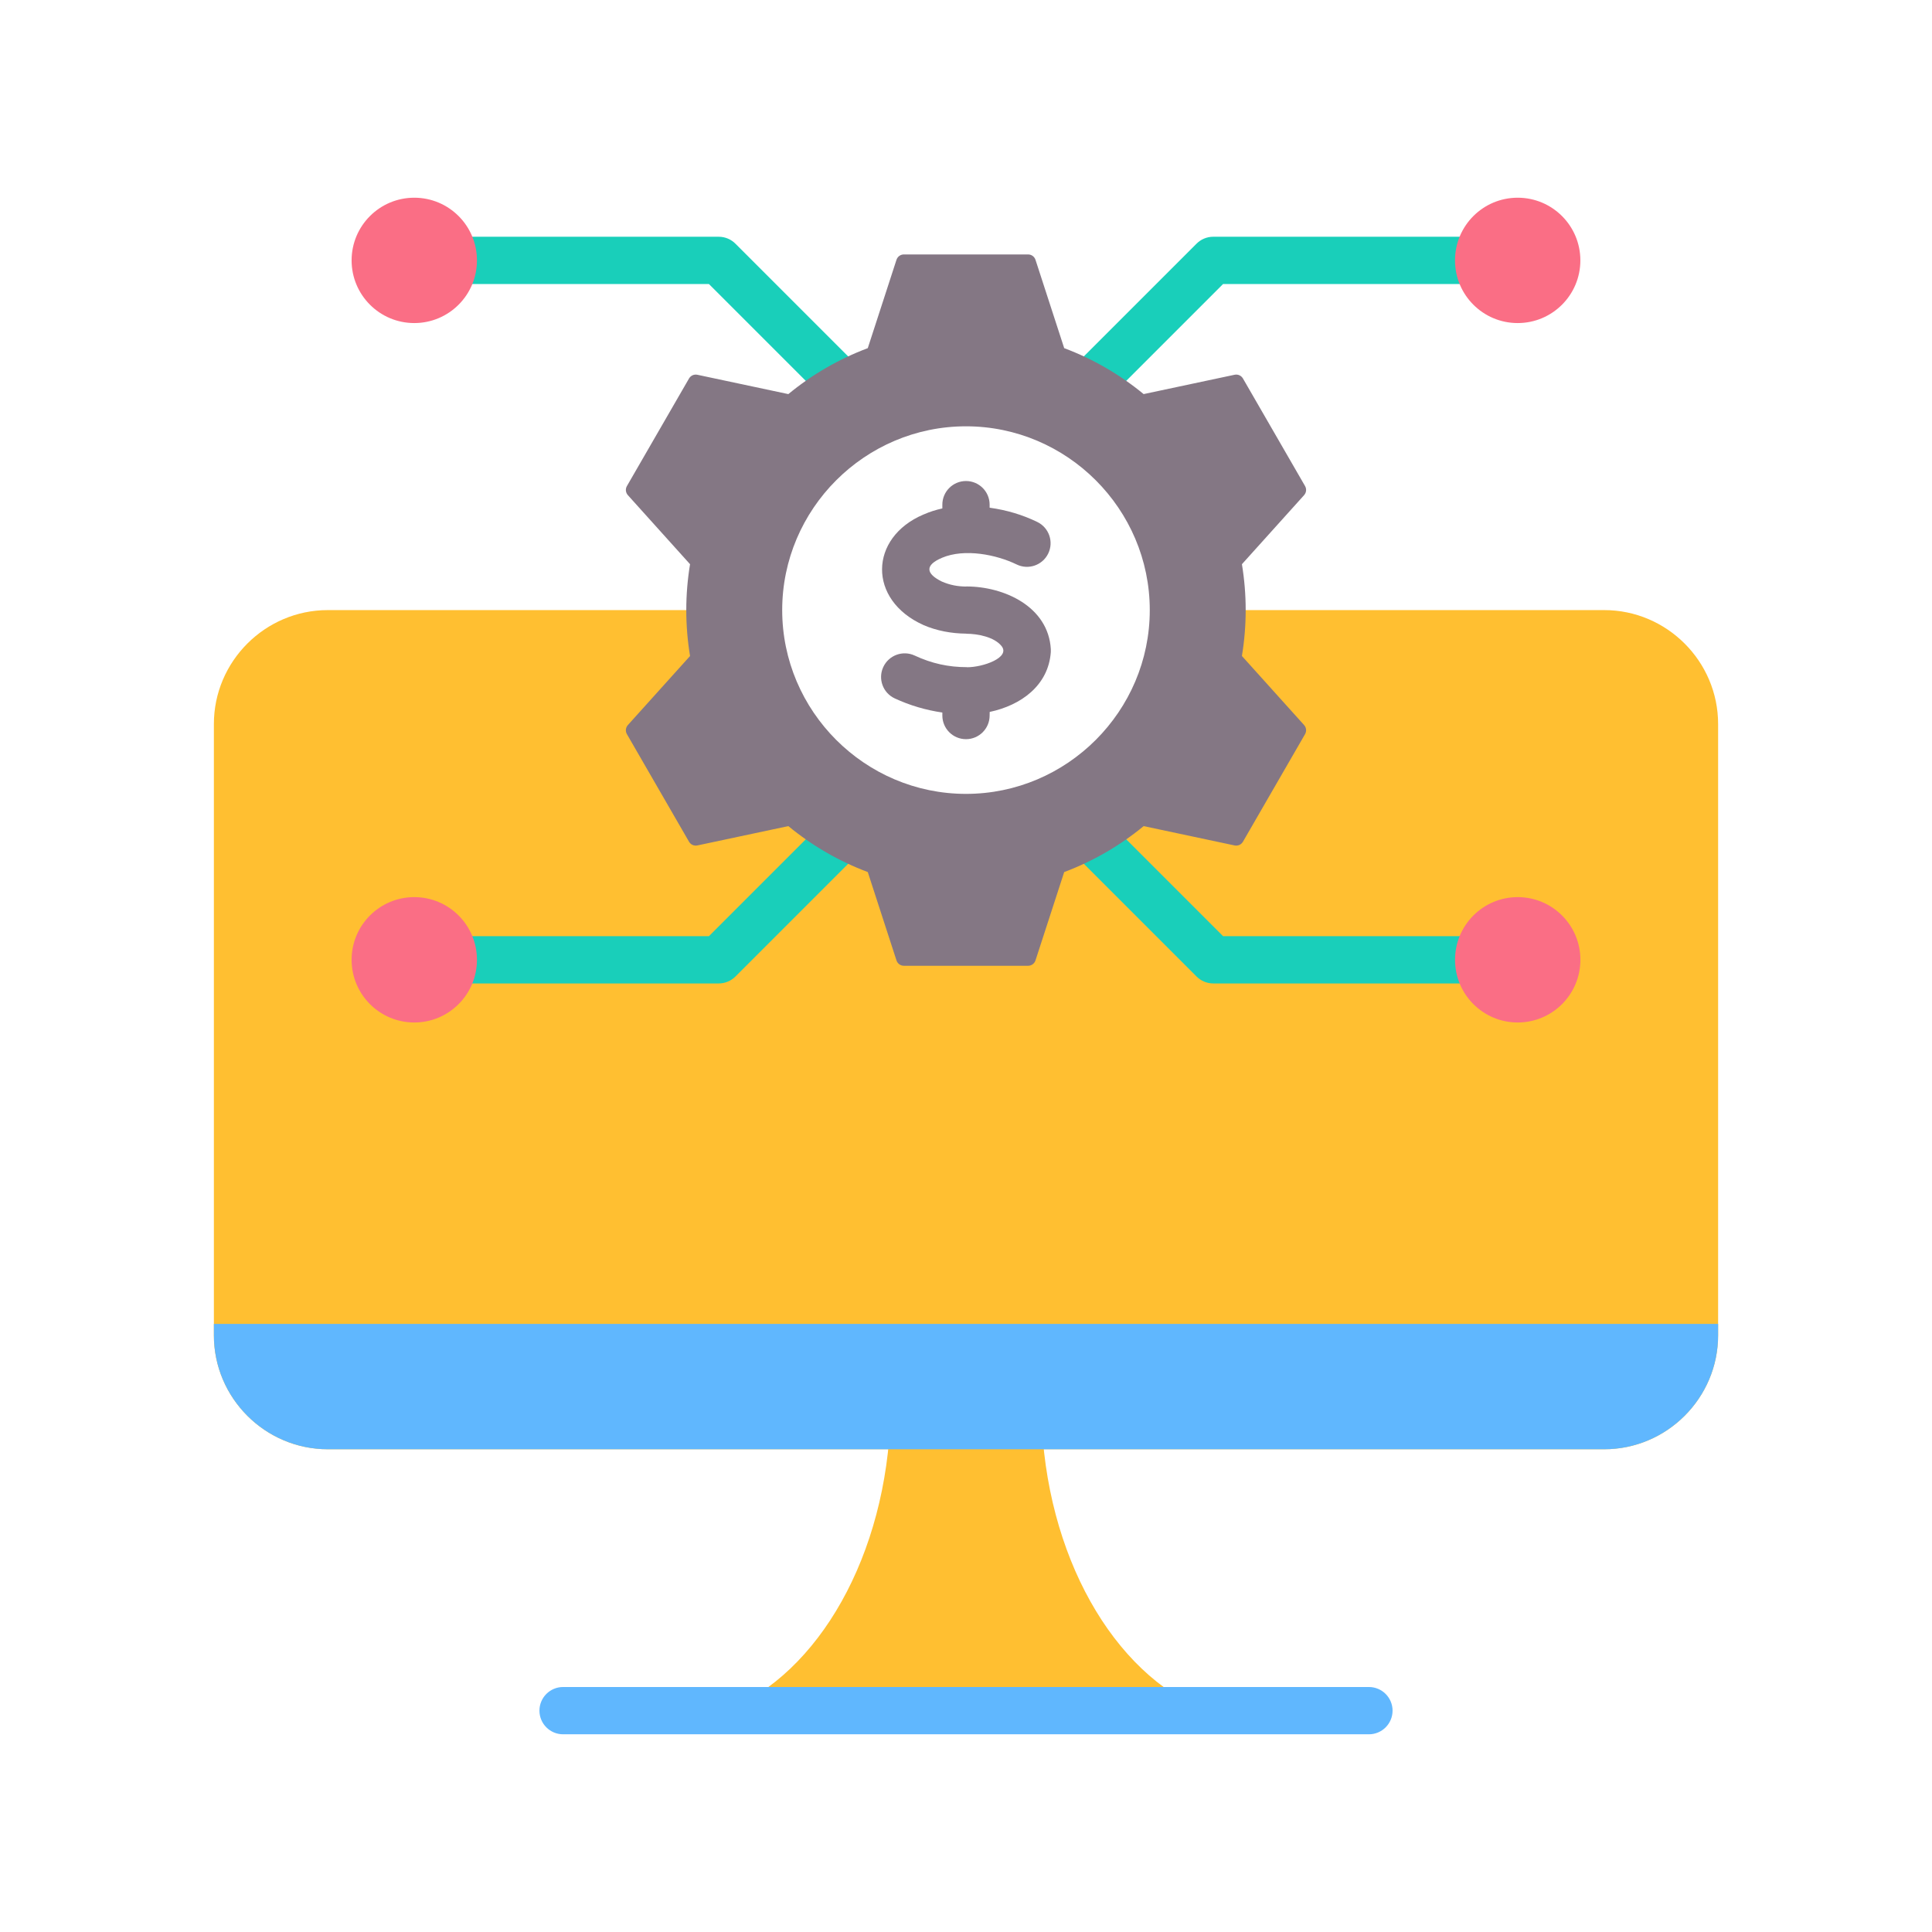
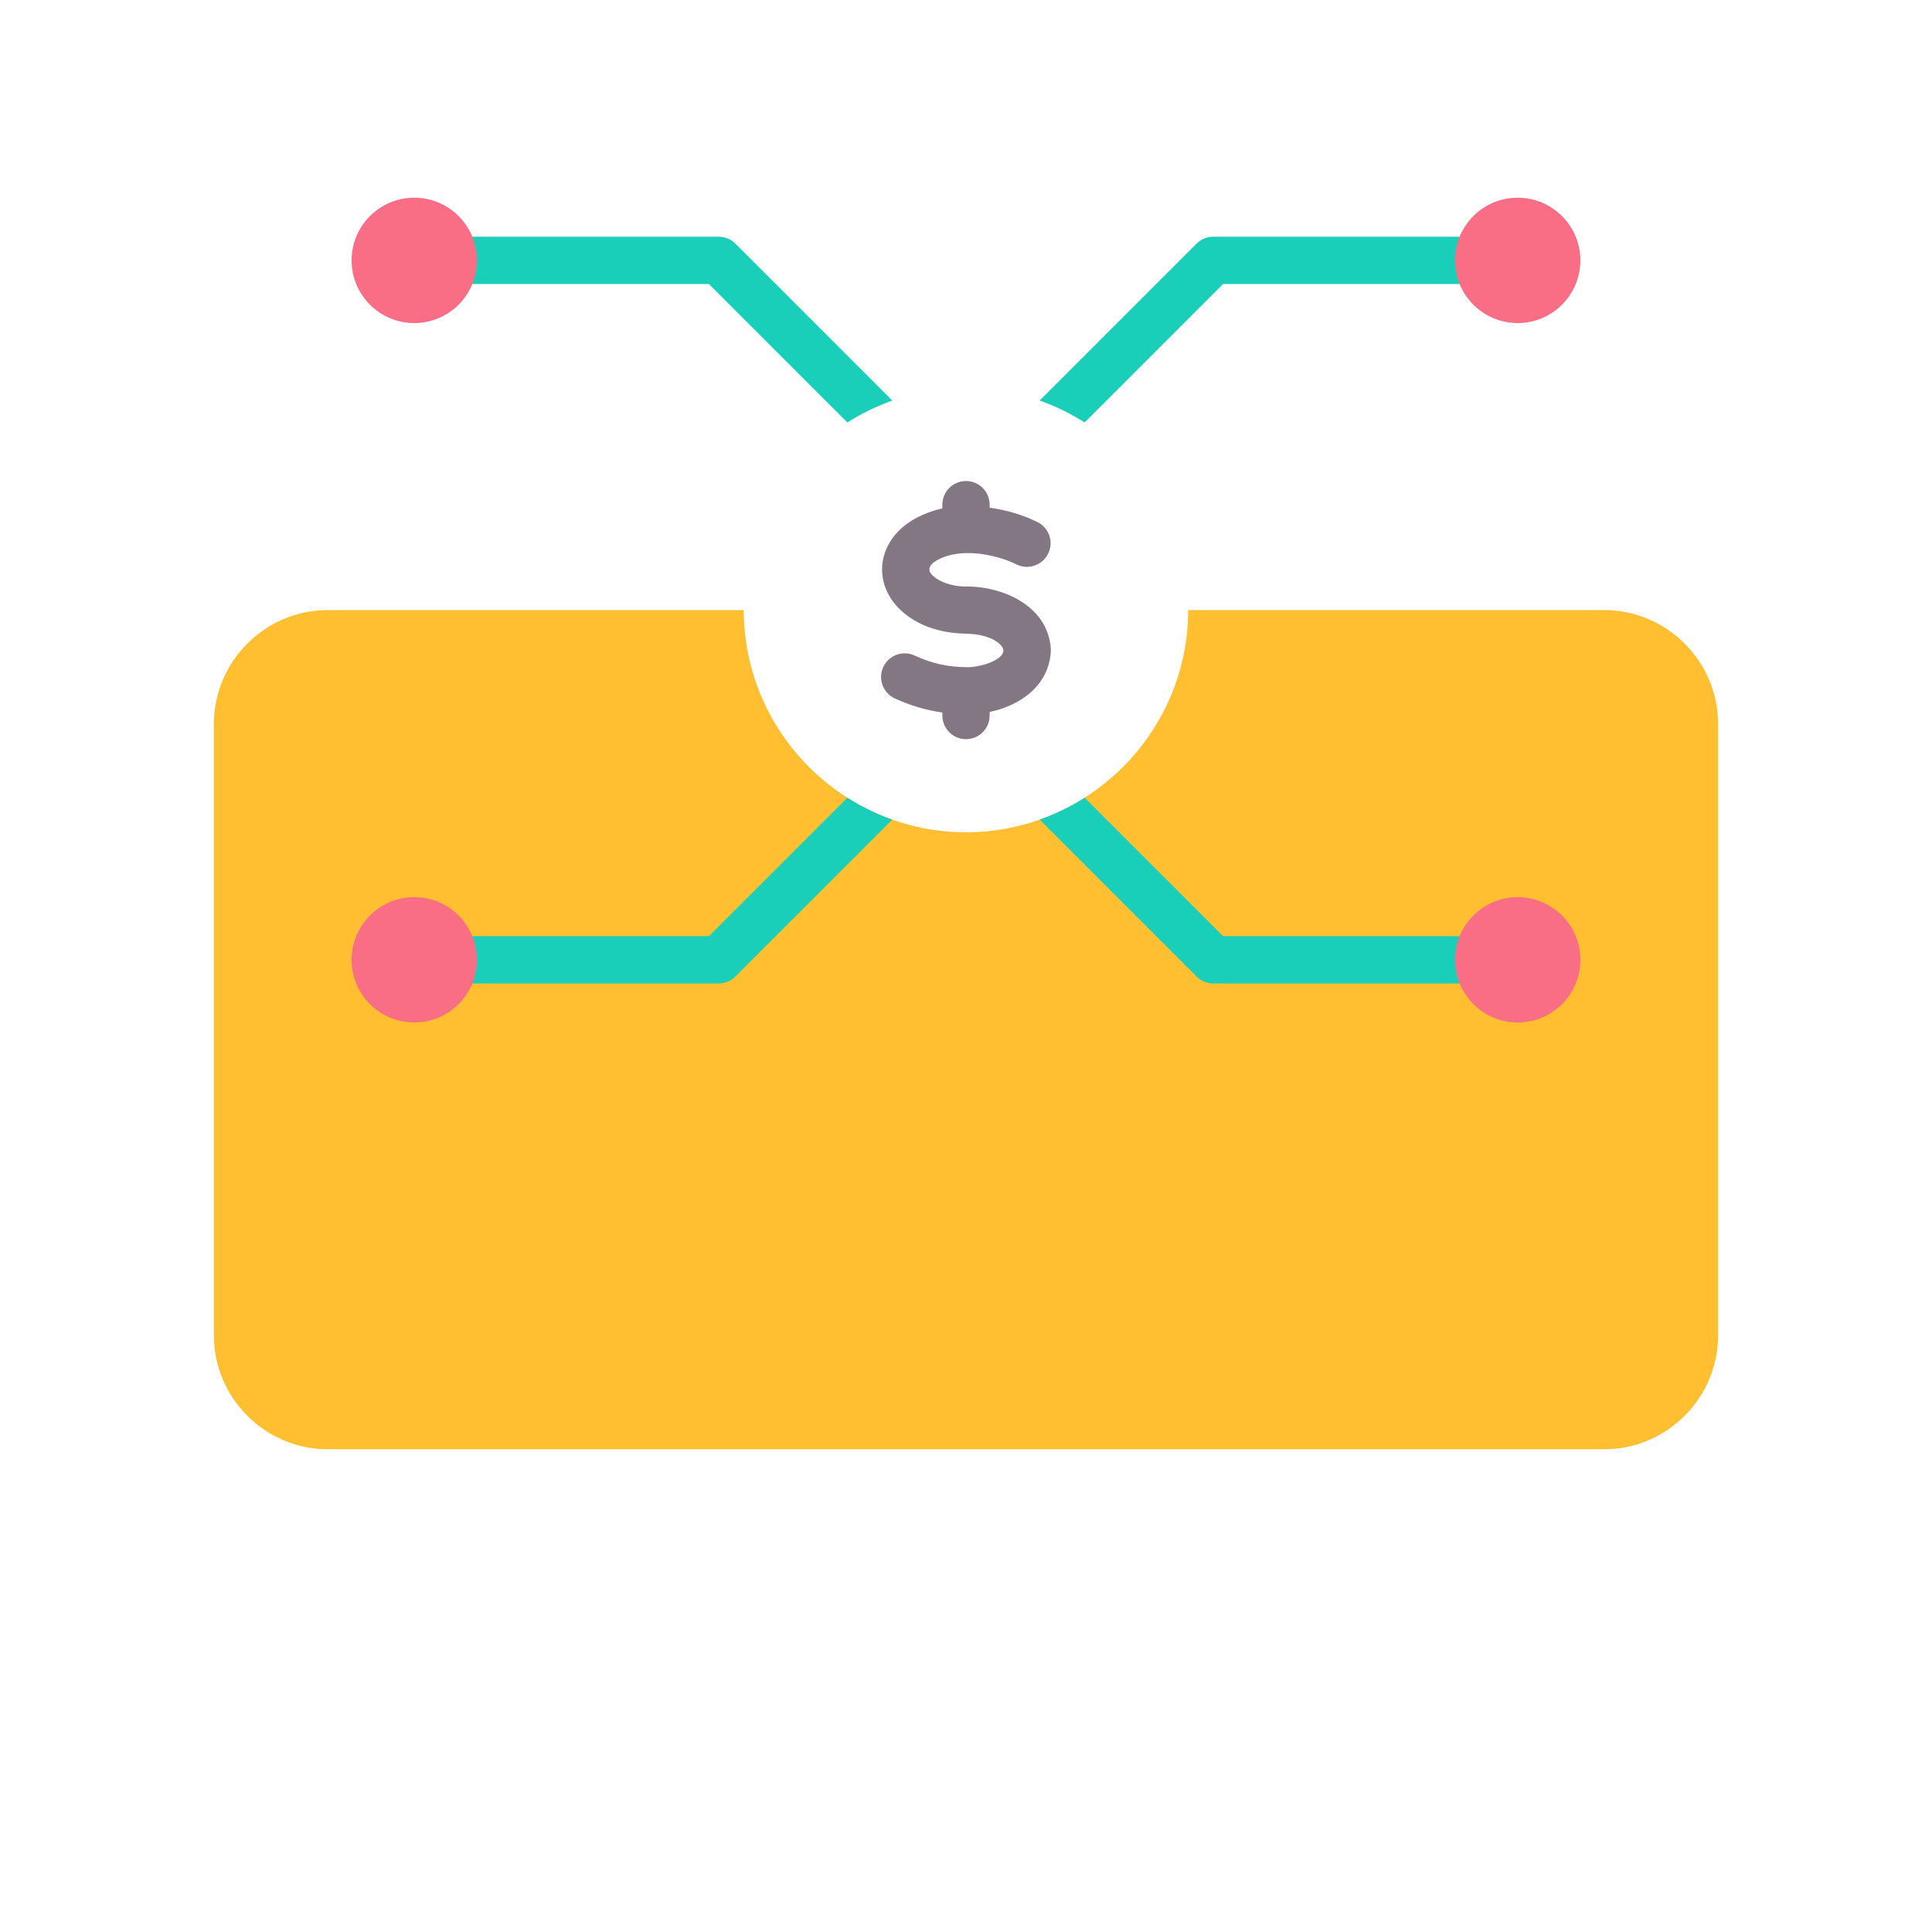
<svg xmlns="http://www.w3.org/2000/svg" id="Layer_1" viewBox="0 0 500 500">
  <g clip-rule="evenodd" fill-rule="evenodd">
-     <path d="m187.964 442.715c23.869-9.564 41.546-40.189 42.521-76.914h39.031c.975 36.726 18.652 67.351 42.521 76.914z" fill="#ffbf31" />
-     <path d="m145.725 448.833c-3.379 0-6.118-2.739-6.118-6.118s2.739-6.118 6.118-6.118h208.55c3.379 0 6.118 2.739 6.118 6.118s-2.739 6.118-6.118 6.118z" fill="#60b7fe" />
    <path d="m84.84 157.892h107.651c0 31.627 25.877 57.505 57.505 57.505s57.504-25.877 57.504-57.505h107.66c16.218 0 29.487 13.269 29.487 29.487v158.204c0 16.218-13.269 29.487-29.487 29.487h-330.32c-16.218 0-29.487-13.269-29.487-29.487v-158.204c0-16.218 13.27-29.487 29.487-29.487z" fill="#ffbf31" />
-     <path d="m444.647 342.629v2.954c0 16.218-13.269 29.487-29.487 29.487h-330.32c-16.218 0-29.487-13.269-29.487-29.487v-2.954z" fill="#60b7fe" />
-     <path d="m392.776 73.506h-76.252l-35.826 35.826c-3.625-2.306-7.524-4.215-11.632-5.671l40.561-40.561c1.11-1.13 2.655-1.831 4.364-1.831h78.786v12.237zm-285.56-12.236h78.786c1.709 0 3.254.701 4.364 1.831l40.561 40.561c-4.108 1.456-8.006 3.366-11.632 5.671l-35.827-35.827h-76.252zm.001 181.009h76.252l35.827-35.827c3.625 2.306 7.524 4.215 11.632 5.671l-40.561 40.561c-1.11 1.13-2.655 1.831-4.364 1.831h-78.786zm285.567 12.237h-78.786c-1.709 0-3.254-.701-4.364-1.831l-40.563-40.563c4.108-1.456 8.006-3.366 11.631-5.672l35.83 35.83h76.252z" fill="#19cfba" />
+     <path d="m392.776 73.506h-76.252l-35.826 35.826c-3.625-2.306-7.524-4.215-11.632-5.671l40.561-40.561c1.11-1.13 2.655-1.831 4.364-1.831h78.786zm-285.56-12.236h78.786c1.709 0 3.254.701 4.364 1.831l40.561 40.561c-4.108 1.456-8.006 3.366-11.632 5.671l-35.827-35.827h-76.252zm.001 181.009h76.252l35.827-35.827c3.625 2.306 7.524 4.215 11.632 5.671l-40.561 40.561c-1.11 1.13-2.655 1.831-4.364 1.831h-78.786zm285.567 12.237h-78.786c-1.709 0-3.254-.701-4.364-1.831l-40.563-40.563c4.108-1.456 8.006-3.366 11.631-5.672l35.83 35.83h76.252z" fill="#19cfba" />
    <path d="m392.776 51.167c8.959 0 16.221 7.262 16.221 16.221 0 8.958-7.262 16.22-16.221 16.22-8.958 0-16.22-7.262-16.22-16.22 0-8.959 7.262-16.221 16.22-16.221zm-285.56 0c-8.959 0-16.221 7.262-16.221 16.221 0 8.958 7.262 16.22 16.221 16.22 8.958 0 16.22-7.262 16.22-16.22 0-8.959-7.262-16.221-16.22-16.221zm.001 213.451c-8.958 0-16.221-7.262-16.221-16.221 0-8.958 7.262-16.221 16.221-16.221s16.22 7.262 16.22 16.221-7.262 16.221-16.22 16.221zm285.567 0c8.958 0 16.221-7.262 16.221-16.221 0-8.958-7.262-16.221-16.221-16.221-8.958 0-16.221 7.262-16.221 16.221.001 8.959 7.263 16.221 16.221 16.221z" fill="#fa6e85" />
    <g fill="#847784">
-       <path d="m275.413 90.1c7.529 2.825 14.462 6.869 20.559 11.89l23.521-4.999c.879-.187 1.741.197 2.19.975l16.055 27.808c.45.778.351 1.716-.251 2.384l-16.079 17.858c1.299 7.869 1.297 15.884-.002 23.753l16.081 17.861c.601.667.7 1.605.251 2.383l-16.055 27.808c-.449.778-1.311 1.162-2.19.975l-23.514-4.998c-6.1 5.023-13.036 9.067-20.568 11.892l-7.422 22.842c-.278.854-1.041 1.409-1.939 1.409h-32.11c-.899 0-1.661-.554-1.939-1.409l-7.423-22.846c-7.529-2.824-14.462-6.869-20.559-11.89l-23.521 5c-.879.187-1.741-.197-2.19-.975l-16.055-27.808c-.45-.778-.351-1.716.25-2.383l16.079-17.858c-1.297-7.861-1.297-15.894 0-23.755l-16.079-17.858c-.601-.668-.7-1.606-.25-2.384l16.055-27.808c.449-.778 1.311-1.162 2.19-.975l23.521 4.999c6.098-5.02 13.03-9.065 20.559-11.89l7.423-22.846c.278-.854 1.041-1.409 1.939-1.409h32.11c.899 0 1.661.555 1.939 1.409zm-25.417 20.228c-26.16 0-47.564 21.404-47.564 47.564s21.404 47.564 47.564 47.564c26.161 0 47.564-21.404 47.564-47.564s-21.403-47.564-47.564-47.564z" />
      <path d="m268.454 135.087c3.036 1.478 4.298 5.138 2.82 8.173-1.478 3.036-5.138 4.298-8.173 2.82-5.157-2.511-13.446-4.233-19.36-1.708l.003.006c-4.399 1.866-4.2 4.075.046 6.147l.001-.003c2.071.891 4.035 1.262 6.281 1.276v-.024c9.815 0 21.218 5.219 21.878 16.203.015.258.014.513-.003.764h.003c-.607 8.689-7.775 13.811-15.818 15.506l-.017.932c0 3.379-2.739 6.118-6.118 6.118s-6.118-2.739-6.118-6.118v-.776c-4.241-.614-8.444-1.853-12.323-3.658-3.062-1.425-4.389-5.063-2.963-8.125 1.425-3.062 5.063-4.389 8.125-2.963 4.418 2.057 8.747 3.002 13.51 3.002v.021c4.123.036 11.356-2.508 8.965-5.489-1.894-2.361-6.205-3.18-9.12-3.18v-.024c-3.89-.038-7.639-.739-11.109-2.232l.004-.008c-14.431-6.479-14.092-22.601.044-28.6l.002.005c1.553-.682 3.176-1.204 4.864-1.571v-.975c0-3.379 2.739-6.118 6.118-6.118s6.118 2.739 6.118 6.118v.784c4.422.615 8.514 1.835 12.34 3.697z" />
    </g>
  </g>
</svg>